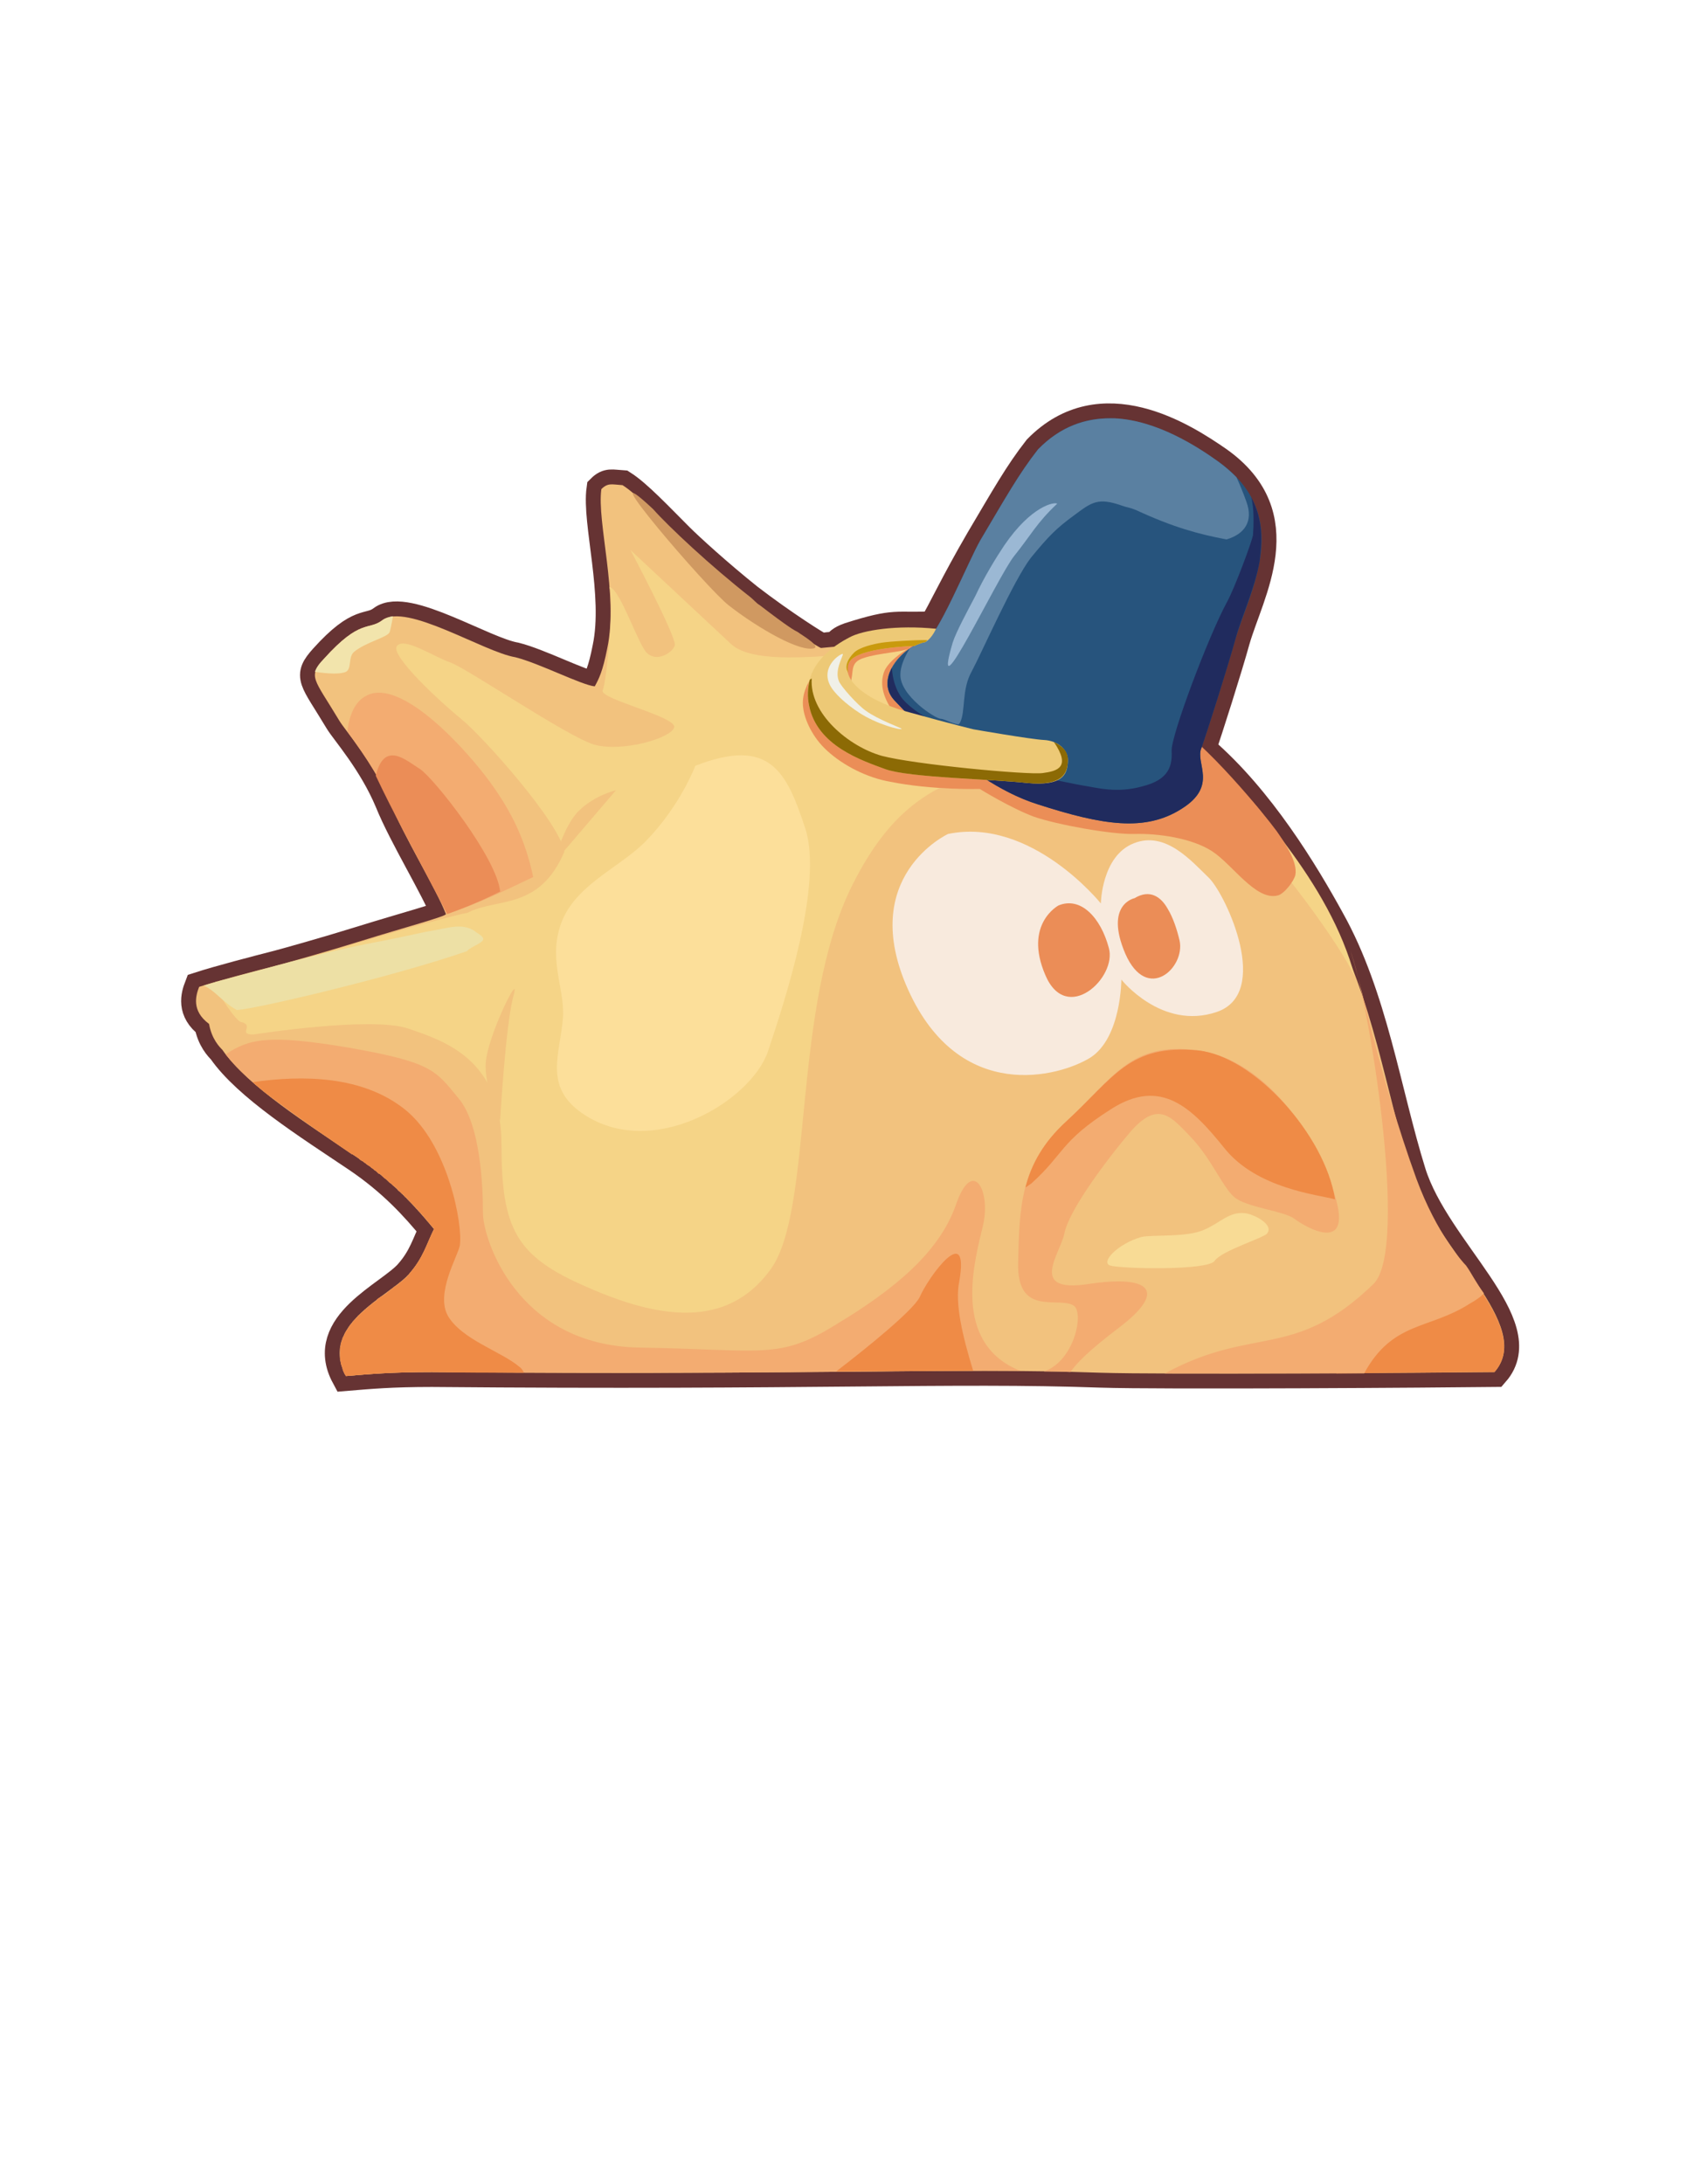
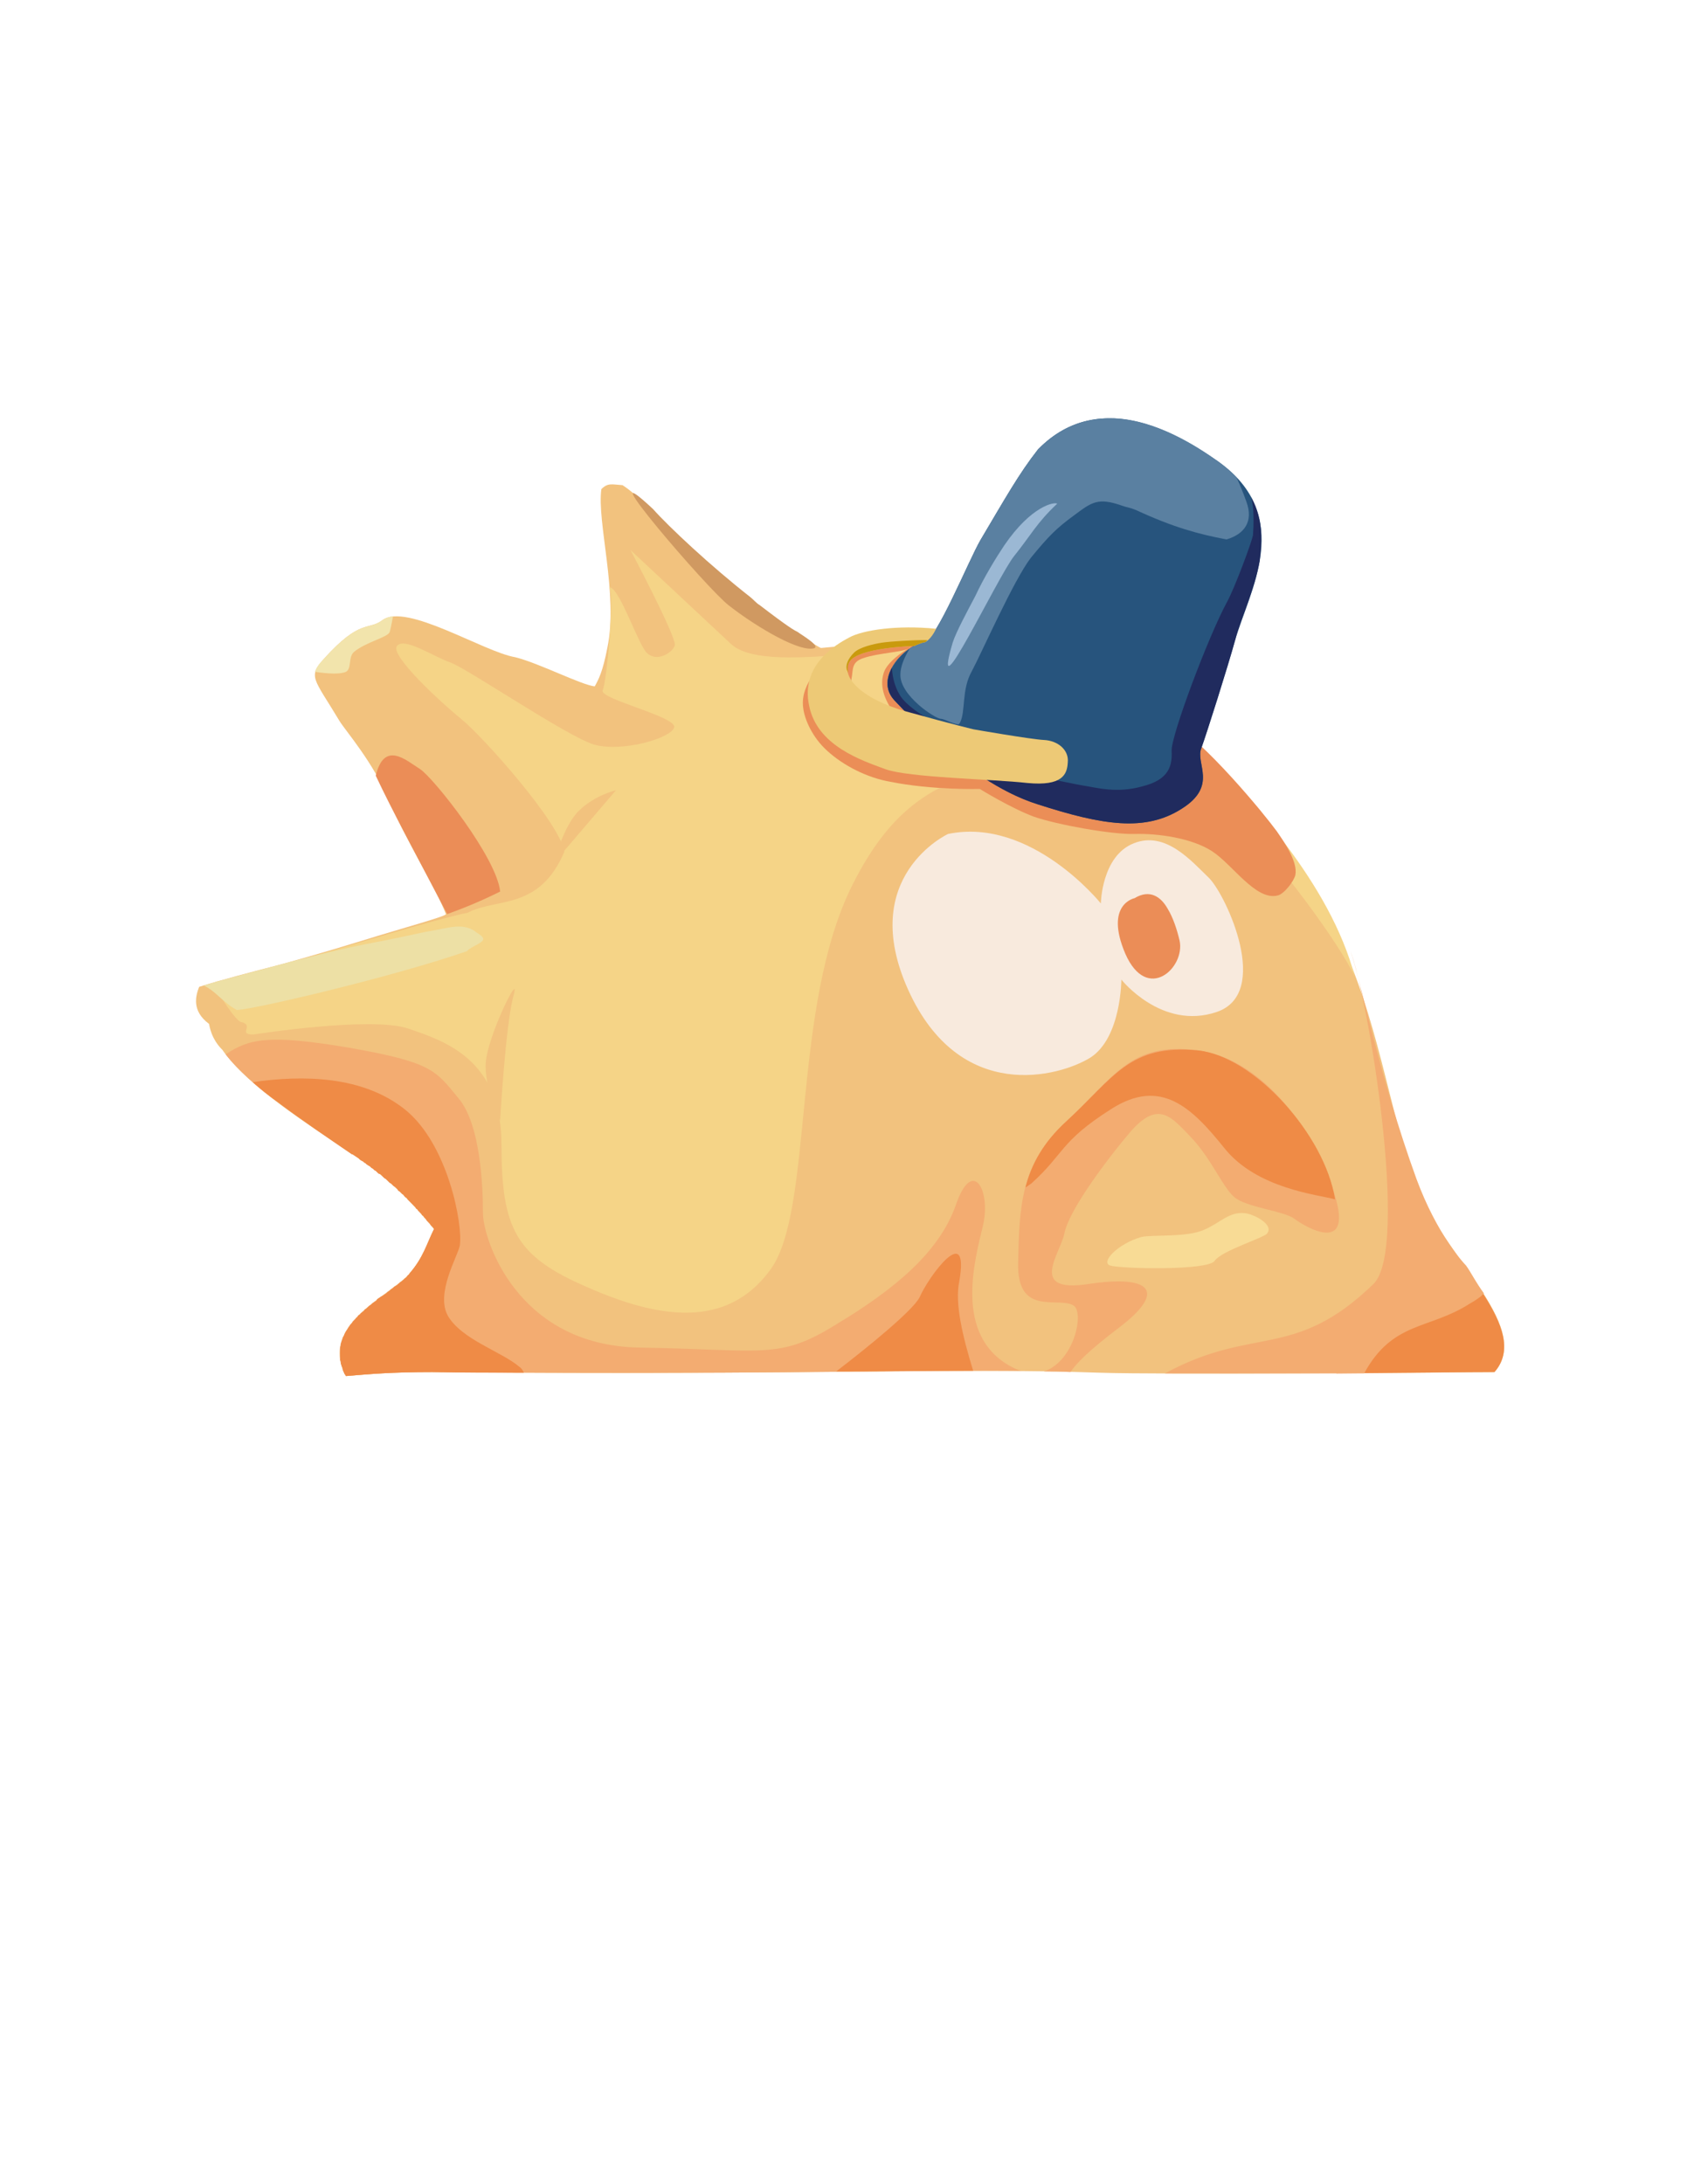
<svg xmlns="http://www.w3.org/2000/svg" xmlns:ns1="http://www.inkscape.org/namespaces/inkscape" xmlns:ns2="http://sodipodi.sourceforge.net/DTD/sodipodi-0.dtd" xml:space="preserve" width="2550px" height="3300px" version="1.1" style="shape-rendering:geometricPrecision; text-rendering:geometricPrecision; image-rendering:optimizeQuality; fill-rule:evenodd; clip-rule:evenodd" viewBox="0 0 2550 3300" id="svg2" ns1:version="0.91 r13725" ns2:docname="Hedgecastle.svg" ns1:export-filename="E:\New folder (5)\Hedgewars\Data\Themes\Beach\LandObject3.png" ns1:export-xdpi="8.2625294" ns1:export-ydpi="8.2625294">
  <ns2:namedview pagecolor="#ffffff" bordercolor="#666666" borderopacity="1" objecttolerance="10" gridtolerance="10" guidetolerance="10" ns1:pageopacity="0" ns1:pageshadow="2" ns1:window-width="1920" ns1:window-height="1027" id="namedview48" showgrid="false" ns1:zoom="0.25" ns1:cx="1022.8512" ns1:cy="1710.5547" ns1:window-x="-8" ns1:window-y="-8" ns1:window-maximized="1" ns1:current-layer="svg2" />
  <defs id="defs4">
    <style type="text/css" id="style6">
    .str0 {stroke:#663333;stroke-width:33.333}
    .fil0 {fill:none}
    .fil12 {fill:#F8EADD}
    .fil9 {fill:#D09961}
    .fil10 {fill:#83521D}
    .fil11 {fill:#A96F31}
    .fil3 {fill:#966128}
    .fil13 {fill:#5A371C}
    .fil18 {fill:#202B5E}
    .fil17 {fill:#212C5E}
    .fil15 {fill:#27547D}
    .fil16 {fill:#5A80A1}
    .fil20 {fill:#8C6A05}
    .fil23 {fill:#9BB8D4}
    .fil21 {fill:#C99A0E}
    .fil14 {fill:#D69B61}
    .fil19 {fill:#EDC976}
    .fil8 {fill:#EDE0A5}
    .fil22 {fill:#F0F0E7}
    .fil1 {fill:#F2C27E}
    .fil7 {fill:#F2E4AC}
    .fil2 {fill:#F5D487}
    .fil5 {fill:#F8DB95}
    .fil6 {fill:#FCDF9A}
    .fil4 {fill:#CB8D4E}
   </style>
  </defs>
  <g id="Outline" ns1:export-filename="E:\New folder (5)\Hedgewars\Data\Themes\Beach\LandObject3.png" ns1:export-xdpi="138.96457" ns1:export-ydpi="138.96457">
-     <path id="Outline_0" class="fil0 str0" d="m 1262,977 c 8,-6 8,-9 22,-14 72,-23 69,-14 127,-17 13,-21 32,-63 71,-130 38,-64 58,-100 87,-137 96,-98 220,-18 272,18 117,83 47,197 26,270 -11,40 -43,141 -51,163 0,1 0,1 -1,2 l 3,2 c 86,74 153,185 192,256 65,116 85,260 123,382 37,118 188,230 126,301 -84,1 -504,4 -596,1 -225,-8 -437,4 -1010,-1 -62,0 -94,3 -130,6 -42,-78 67,-121 96,-155 21,-24 26,-45 37,-67 -28,-34 -62,-72 -117,-109 -73,-49 -165,-107 -203,-162 -4,-4 -16,-16 -20,-39 -27,-20 -20,-43 -15,-56 31,-10 85,-24 120,-33 15,-4 69,-19 127,-37 61,-19 128,-37 126,-40 -15,-39 -64,-118 -85,-170 -25,-60 -67,-107 -76,-122 -39,-65 -48,-66 -23,-94 54.588,-60.543 66.818,-42.28 87.53,-57.647 0.156,-0.116 0.313,-0.234 0.47,-0.353 18.231,-13.673 57.234,-1.188 97.53,15.507 C 714.805,968.779 755.308,989.051 779,993 c 36,9 100,42 120,44 6,-11 12,-22 19,-58 17,-81 -16,-190 -9,-240 10,-10 16,-7 32,-6 22,14 54,48 85,79 16,16 60,56 105,92 52,40 106,74 110,75 7,-1 14,-2 21,-2 z" ns1:connector-curvature="0" style="fill:none;stroke:#663333;stroke-width:45;stroke-miterlimit:4;stroke-dasharray:none" ns2:nodetypes="ccccccccccccccccccccccccccscscscccccsccc" />
-   </g>
+     </g>
  <g id="Body" ns1:export-filename="E:\New folder (5)\Hedgewars\Data\Themes\Beach\LandObject3.png" ns1:export-xdpi="138.96457" ns1:export-ydpi="138.96457">
    <path id="Base" class="fil1" d="M1241 979c-4,-1 -58,-35 -110,-75 -45,-36 -89,-76 -105,-92 -31,-31 -63,-65 -85,-79 -16,-1 -22,-4 -32,6 -7,50 26,159 9,240 -7,36 -13,47 -19,58 -20,-2 -84,-35 -120,-44 -48,-8 -165,-83 -201,-56 -21,16 -33,-3 -88,58 -25,28 -16,29 23,94 9,15 51,62 76,122 21,52 70,131 85,170 2,3 -65,21 -126,40 -58,18 -112,33 -127,37 -35,9 -89,23 -120,33 -5,13 -12,36 15,56 4,23 16,35 20,39 38,55 130,113 203,162 55,37 89,75 117,109 -11,22 -16,43 -37,67 -29,34 -138,77 -96,155 36,-3 68,-6 130,-6 573,5 785,-7 1010,1 92,3 512,0 596,-1 62,-71 -89,-183 -126,-301 -38,-122 -58,-266 -123,-382 -39,-71 -106,-182 -192,-256 -106,-90 -176,-140 -417,-160 -62,-5 -96,-1 -160,5z" />
    <path id="Midtone1" class="fil2" d="M383 1563c0,0 178,-28 234,-9 56,19 141,47 141,175 0,128 22,169 128,215 106,47 211,66 278,-25 67,-90 31,-397 125,-583 56,-111 124,-164 248,-178 57,-6 77,-56 61,-73 -38,-43 -78,-109 -187,-106 -110,3 -263,34 -306,-6 -44,-41 -152,-142 -152,-142 0,0 70,132 67,144 -3,12 -33,30 -47,5 -15,-25 -38,-92 -52,-93 8,17 -4,143 -10,156 -6,13 113,40 108,56 -4,16 -78,38 -121,26 -42,-13 -190,-114 -217,-124 -26,-9 -70,-39 -81,-25 -11,14 66,85 98,111 33,27 149,157 155,200 -38,89 -102,69 -146,92 -75,15 -360,107 -379,104 -13,-2 27,59 36,61 22,5 -6,19 19,19z" />
    <path id="Shadow2" class="fil3" d="M2020 2075c20,-43 48,-87 83,-94 45,-9 92,-26 139,-26 29,45 45,86 17,118 -36,0 -132,1 -239,2z" style="fill:#ef8b46;fill-opacity:1" />
    <path id="Shadow1" class="fil4" d="M341 1593c35,-23 63,-31 187,-10 125,22 130,34 164,75 35,40 38,137 38,175 0,37 50,200 237,203 188,3 210,19 297,-35 88,-53 156,-109 181,-181 25,-72 53,-22 41,31 -13,54 -44,166 41,213 6,3 11,6 17,7 -191,-1 -419,6 -891,2 -62,0 -94,3 -130,6 -1,-1 -1,-2 -2,-3 -1,-1 -1,-3 -2,-4 0,-1 -1,-2 -1,-3 0,-2 -1,-3 -1,-4 -1,-1 -1,-2 -1,-3l0 0c-1,-1 -1,-3 -1,-4 0,-1 0,-2 -1,-3 0,-1 0,-2 0,-3 0,-2 0,-3 0,-4 0,-1 0,-2 0,-3 0,-1 0,-2 0,-3 0,-1 0,-2 0,-3 0,-1 0,-2 0,-3 0,-1 1,-2 1,-3l0 0c0,-1 0,-2 0,-3 1,-1 1,-2 1,-3 1,-1 1,-2 1,-3 1,-1 1,-2 1,-3l0 0c1,-1 1,-2 2,-3l0 0c0,-1 1,-2 1,-3l0 0c0,0 1,-1 1,-2l0 0c1,-1 1,-2 2,-3 1,-1 1,-2 2,-3l0 0c0,-1 1,-1 1,-2 1,-1 2,-2 2,-3 1,-1 2,-2 2,-2l0 0c1,-1 2,-2 2,-3l0 0c1,-1 2,-2 2,-2l0 0c1,-1 2,-2 3,-3 0,-1 1,-1 2,-2l0 0c1,-1 1,-2 2,-3 1,0 2,-1 3,-2l0 0c0,-1 1,-1 2,-2 1,-1 2,-2 3,-2 0,-1 1,-2 2,-3 1,0 2,-1 3,-2l0 0c1,-1 1,-1 2,-2 1,-1 2,-2 3,-2 1,-1 2,-2 2,-2l0 0c1,-1 2,-2 3,-2 1,-1 2,-2 3,-2 1,-1 2,-2 2,-3l0 0 3 -2 0 0 3 -2 2 -1 3 -2 3 -2 0 0 2 -2 3 -2 2 -2 3 -2 2 -2 2 -1c1,-1 2,-1 3,-2 1,-1 1,-1 2,-2 1,0 1,-1 2,-2 1,0 2,-1 2,-1 1,-1 2,-1 2,-2 1,0 2,-1 2,-2 1,0 1,-1 2,-1 1,-1 1,-1 2,-2l0 0c0,0 1,-1 1,-2 1,0 1,-1 2,-1 0,-1 1,-1 1,-2 21,-24 26,-45 37,-67l-1 -2 -1 -1 -2 -2 -1 -1 -1 -2 -2 -2 -1 -1 -2 -2 0 0 -1 -2 -1 -1 -2 -2 0 0 -1 -2 -2 -1 -1 -2 -2 -2 0 0 -1 -1 0 0 -2 -2 -1 -2 0 0 -2 -1 -1 -2 0 0 -2 -2 0 0 -1 -1 0 0 -2 -2 0 0 -2 -2 0 0 -1 -1 0 0 -2 -2 0 0 -2 -2 0 0 -1 -2 0 0 -2 -1 0 0 -2 -2 0 0 -1 -2 0 0 -2 -1 0 0 -2 -2 0 0 -2 -2 0 0 -2 -1 0 0 -1 -2 0 0 -2 -2 0 0 -2 -2 0 0 -2 -1 0 0 -2 -2 0 0 -2 -2 0 0 -2 -1 0 0 -2 -2 0 0 -2 -2 0 0 -2 -2 0 0 -2 -1 0 0 -2 -2 0 0 -2 -2 0 0 -2 -2 0 0 -3 -1 0 0 -2 -2 0 0 -2 -2 0 0 -2 -1 0 0 -2 -2 0 0c-1,-1 -2,-1 -3,-2l0 0 -2 -2 0 0 -2 -1 0 0 -3 -2 0 0c-1,-1 -1,-1 -2,-2l0 0c-1,0 -2,-1 -3,-2l0 0c0,0 -1,-1 -2,-1l-3 -2 -2 -2 -3 -2 -3 -2 0 0 -3 -2 -1 0c-35,-24 -75,-51 -111,-78 -33,-24 -61,-49 -80,-73zm1237 479c46,-15 62,-91 44,-100 -24,-13 -85,17 -83,-64 2,-82 2,-149 73,-214 72,-66 96,-121 199,-107 103,14 181,131 207,220 27,89 -45,47 -62,34 -17,-12 -74,-17 -91,-33 -17,-15 -34,-57 -64,-89 -30,-31 -50,-59 -94,-7 -43,51 -92,120 -98,151 -6,31 -56,91 36,77 92,-14 122,9 45,67 -46,35 -63,53 -72,66 -13,-1 -26,-1 -40,-1zm183 3c134,-73 195,-19 315,-135 55,-53 -8,-434 -35,-504 15,41 43,188 100,345 31,84 71,127 75,131 8,11 15,26 27,42 -4,5 -13,11 -22,16 -61,39 -116,26 -159,105 -55,0 -244,0 -301,0z" style="fill:#f3ac71;fill-opacity:1" />
    <path id="MouthHighlight" class="fil5" d="M1820 1858c-26,12 -79,7 -95,11 -35,10 -62,38 -47,43 15,5 148,8 158,-7 10,-15 72,-34 79,-41 12,-14 -21,-30 -33,-31 -24,-3 -38,15 -62,25z" />
-     <path id="Highlight" class="fil6" d="M1051 1157c0,0 -22,59 -73,112 -38,40 -102,64 -127,119 -25,58 3,104 0,149 -4,55 -30,104 29,145 106,73 256,-19 281,-94 25,-75 84,-253 56,-337 -28,-85 -53,-138 -166,-94z" />
    <path id="SpikeHighlight" class="fil7" d="M476 1015c20,3 38,4 47,0 9,-5 3,-22 12,-30 18,-15 51,-22 54,-30 1,-3 3,-12 5,-24 -6,1 -12,3 -16,6 -21,16 -33,-3 -88,58 -8,8 -12,14 -14,20z" />
-     <path id="Shadow2_1" class="fil4" d="M525 1105c3,-24 11,-45 29,-54 53,-28 153,84 187,131 34,47 53,88 65,143 -40,19 -84,41 -131,56 -17,-40 -65,-119 -86,-170 -19,-45 -48,-83 -64,-106z" style="fill:#f3ac71;fill-opacity:1" />
    <path id="Highlight2" class="fil8" d="M654 1406c-14,2 -40,9 -99,20 -60,12 -119,28 -134,32 -32,9 -81,21 -113,31 19,9 28,25 50,37 32,-2 242,-52 348,-89 5,-7 28,-13 24,-20 -3,-5 -9,-7 -12,-10 -19,-13 -40,-5 -64,-1z" />
    <path id="SpikeShadow1" class="fil9" d="M987 769c-102,-95 82,121 115,146 33,26 98,67 125,65 19,-1 -16,-21 -21,-25 -6,-3 -15,-8 -58,-41 -4,-2 -10,-9 -14,-12 -60,-47 -123,-106 -147,-133z" />
    <path id="BackMidtone" class="fil2" d="M2048 1476c-25,-54 -122,-182 -163,-220 -42,-37 -65,-64 -133,-97 -68,-33 -218,-101 -297,-180 198,24 272,65 363,155 81,81 81,81 127,144 44,59 84,126 103,198z" />
    <path id="MouthShadow" class="fil10" d="M2018 1812c-26,-7 -118,-16 -167,-77 -49,-61 -96,-108 -172,-59 -77,49 -70,67 -120,112 -4,3 -7,5 -9,6 9,-35 27,-68 62,-100 72,-66 95,-117 199,-107 85,9 192,128 207,225z" style="fill:#ef8b46;fill-opacity:1" />
    <path id="BottomShadow1" class="fil3" d="M382 1635c75,-11 167,-10 231,42 64,52 87,173 82,205 -3,16 -37,72 -18,106 21,36 81,54 108,77 3,2 5,5 7,9 -44,0 -91,0 -139,-1 -62,0 -94,3 -130,6 -1,-1 -1,-2 -2,-3 -1,-1 -1,-3 -2,-4 0,-1 -1,-2 -1,-3 0,-2 -1,-3 -1,-4 -1,-1 -1,-2 -1,-3l0 0c-1,-1 -1,-3 -1,-4 0,-1 0,-2 -1,-3 0,-1 0,-2 0,-3 0,-2 0,-3 0,-4 0,-1 0,-2 0,-3 0,-1 0,-2 0,-3 0,-1 0,-2 0,-3 0,-1 0,-2 0,-3 0,-1 1,-2 1,-3l0 0c0,-1 0,-2 0,-3 1,-1 1,-2 1,-3 1,-1 1,-2 1,-3 1,-1 1,-2 1,-3l0 0c1,-1 1,-2 2,-3l0 0c0,-1 1,-2 1,-3l0 0c0,0 1,-1 1,-2l0 0c1,-1 1,-2 2,-3 1,-1 1,-2 2,-3l0 0c0,-1 1,-1 1,-2 1,-1 2,-2 2,-3 1,-1 2,-2 2,-2l0 0c1,-1 2,-2 2,-3l0 0c1,-1 2,-2 2,-2l0 0c1,-1 2,-2 3,-3 0,-1 1,-1 2,-2l0 0c1,-1 1,-2 2,-3 1,0 2,-1 3,-2l0 0c0,-1 1,-1 2,-2 1,-1 2,-2 3,-2 0,-1 1,-2 2,-3 1,0 2,-1 3,-2l0 0c1,-1 1,-1 2,-2 1,-1 2,-2 3,-2 1,-1 2,-2 2,-2l0 0c1,-1 2,-2 3,-2 1,-1 2,-2 3,-2 1,-1 2,-2 2,-3l0 0 3 -2 0 0 3 -2 2 -1 3 -2 3 -2 0 0 2 -2 3 -2 2 -2 3 -2 2 -2 2 -1c1,-1 2,-1 3,-2 1,-1 1,-1 2,-2 1,0 1,-1 2,-2 1,0 2,-1 2,-1 1,-1 2,-1 2,-2 1,0 2,-1 2,-2 1,0 1,-1 2,-1 1,-1 1,-1 2,-2l0 0c0,0 1,-1 1,-2 1,0 1,-1 2,-1 0,-1 1,-1 1,-2 21,-24 26,-45 37,-67l-1 -2 -1 -1 -2 -2 -1 -1 -1 -2 -2 -2 -1 -1 -2 -2 0 0 -1 -2 -1 -1 -2 -2 0 0 -1 -2 -2 -1 -1 -2 -2 -2 0 0 -1 -1 0 0 -2 -2 -1 -2 0 0 -2 -1 -1 -2 0 0 -2 -2 0 0 -1 -1 0 0 -2 -2 0 0 -2 -2 0 0 -1 -1 0 0 -2 -2 0 0 -2 -2 0 0 -1 -2 0 0 -2 -1 0 0 -2 -2 0 0 -1 -2 0 0 -2 -1 0 0 -2 -2 0 0 -2 -2 0 0 -2 -1 0 0 -1 -2 0 0 -2 -2 0 0 -2 -2 0 0 -2 -1 0 0 -2 -2 0 0 -2 -2 0 0 -2 -1 0 0 -2 -2 0 0 -2 -2 0 0 -2 -2 0 0 -2 -1 0 0 -2 -2 0 0 -2 -2 0 0 -2 -2 0 0 -3 -1 0 0 -2 -2 0 0 -2 -2 0 0 -2 -1 0 0 -2 -2 0 0c-1,-1 -2,-1 -3,-2l0 0 -2 -2 0 0 -2 -1 0 0 -3 -2 0 0c-1,-1 -1,-1 -2,-2l0 0c-1,0 -2,-1 -3,-2l0 0c0,0 -1,-1 -2,-1l-3 -2 -2 -2 -3 -2 -3 -2 0 0 -3 -2 -1 0c-35,-24 -75,-51 -111,-78 -14,-10 -27,-20 -39,-31z" style="fill:#ef8b46;fill-opacity:1" />
    <path id="BottomShadow2" class="fil3" d="M1264 2072c47,-36 116,-92 126,-112 14,-32 76,-116 60,-24 -7,33 5,83 21,135 -61,0 -129,1 -207,1z" style="fill:#ef8b46;fill-opacity:1" />
    <path id="SpikeShadow2" class="fil11" d="M756 1347c-5,-51 -100,-171 -121,-185 -21,-13 -54,-44 -67,10 26,55 53,104 108,209 28,-10 54,-21 80,-34z" style="fill:#eb8d57;fill-opacity:1" />
    <path id="SpikeBase1" class="fil1" d="M837 1304c0,0 15,-58 39,-80 24,-23 55,-30 55,-30l-94 110z" />
    <path id="SpikeBase2" class="fil1" d="M756 1693c0,0 8,-143 20,-188 13,-45 -42,65 -42,105 0,40 22,83 22,83z" />
  </g>
  <g id="Eyes" ns1:export-filename="E:\New folder (5)\Hedgewars\Data\Themes\Beach\LandObject3.png" ns1:export-xdpi="138.96457" ns1:export-ydpi="138.96457">
    <path id="EyeBase" class="fil12" d="M1433 1260c0,0 -138,64 -60,236 78,172 228,131 275,102 47,-30 47,-118 47,-118 0,0 61,77 144,49 83,-28 15,-175 -11,-202 -27,-26 -66,-72 -114,-53 -49,19 -50,91 -50,91 0,0 -105,-131 -231,-105z" />
-     <path id="RightPupil" class="fil13" d="M1600 1368c0,0 -53,28 -20,105 32,76 109,4 96,-41 -12,-45 -42,-78 -76,-64z" style="fill:#eb8d57;fill-opacity:1" />
    <path id="Left_x0020_Pupil" class="fil13" d="M1715 1357c0,0 -46,9 -14,84 33,75 91,21 82,-20 -4,-17 -10,-35 -18,-48 -10,-18 -27,-30 -50,-16z" style="fill:#eb8d57;fill-opacity:1" />
  </g>
  <g id="Bucket" ns1:export-filename="E:\New folder (5)\Hedgewars\Data\Themes\Beach\LandObject3.png" ns1:export-xdpi="138.96457" ns1:export-ydpi="138.96457">
    <path id="DropShadow" class="fil14" d="M1247 1001c0,0 -38,30 -33,68 2,18 14,45 36,65 25,23 61,41 95,47 64,13 136,11 136,11 0,0 47,29 82,42 35,12 117,27 152,26 35,-1 86,6 117,26 31,20 66,75 99,67 10,-2 25,-22 27,-31 4,-20 -17,-50 -28,-66 -19,-26 -109,-136 -163,-167 -54,-32 -217,-109 -285,-118 -67,-9 -102,-5 -107,8 -12,6 -34,22 -39,37 -5,15 -4,34 15,61 20,28 -43,-3 -43,-3 0,0 -23,-34 -21,-48 3,-14 -1,-26 19,-32 20,-7 59,-9 67,-14 9,-5 2,-26 -13,-23 -15,4 -88,33 -88,33l-25 11z" style="fill:#eb8e57;fill-opacity:1" />
    <path id="BucketBase" class="fil15" d="M1816 1130c8,-22 40,-123 51,-163 21,-73 91,-187 -26,-270 -52,-36 -176,-116 -272,-18 -29,37 -49,73 -87,137 -18,31 -67,152 -85,154 -29,5 -77,54 -45,88 33,35 118,125 216,157 99,32 163,42 218,7 56,-35 20,-69 30,-92z" />
    <path id="BucketMidtone" class="fil16" d="M1370 1077c21,1 71,32 81,15 9,-17 2,-50 18,-78 15,-28 63,-137 89,-171 27,-33 39,-45 65,-64 27,-20 36,-28 73,-15 8,3 10,2 22,7 54,25 93,36 136,44 27,-8 41,-27 30,-57 -5,-14 -10,-26 -15,-37 -8,-8 -17,-16 -28,-24 -32,-23 -93,-62 -156,-65l0 0c-2,0 -5,0 -7,0l0 0c-37,0 -75,12 -109,47 -29,37 -49,73 -87,137 -18,31 -67,152 -85,154 -29,5 -77,54 -45,88 5,5 11,12 18,19z" />
    <path id="BucketMidtone2" class="fil15" d="M1375 980c-8,13 -14,27 -14,39 -1,32 53,67 61,67 8,0 29,16 37,4 5,-8 25,50 16,78 -56,-39 -101,-87 -123,-110 -24,-26 -2,-61 23,-78z" />
    <path id="BucketShadow2" class="fil17" d="M1348 1009c1,11 3,26 12,41 19,31 89,57 90,66 1,3 -6,11 -16,20 -37,-30 -66,-61 -82,-78 -14,-15 -12,-33 -4,-49z" />
    <path id="BucketShadow1" class="fil18" d="M1904 848c3,-26 7,-61 -13,-97 5,15 4,44 3,57 -1,9 -28,81 -39,101 -28,51 -86,205 -84,226 1,22 -4,43 -44,53 -39,11 -69,2 -89,-1 -20,-3 -127,-28 -145,-24 -3,1 -6,5 -8,11 26,17 54,32 83,41 99,32 163,42 218,7 56,-35 20,-69 30,-92 8,-22 40,-123 51,-163 9,-34 29,-75 37,-119z" />
    <path id="Handle" class="fil19" d="M1472 1102c0,0 86,15 106,16 21,1 38,15 36,34 -1,18 -8,36 -61,31 -53,-6 -180,-8 -215,-21 -35,-13 -103,-35 -115,-96 -13,-61 40,-92 61,-103 20,-11 72,-19 131,-13 -3,6 -8,15 -16,20 -6,1 -13,4 -17,6 0,0 -85,2 -98,24 -13,21 15,55 86,75 72,20 102,27 102,27z" />
-     <path id="HandleShadow2" class="fil20" d="M1227 1025c-4,53 56,103 106,117 49,13 220,29 243,26 23,-3 43,-9 17,-47 12,6 23,14 21,31 -1,16 -8,36 -61,31 -53,-6 -180,-8 -215,-21 -35,-13 -103,-35 -115,-96 -3,-14 -2,-27 1,-39 2,-1 3,-2 3,-2z" />
    <path id="HandleShadow" class="fil21" d="M1402 967c-22,0 -56,2 -69,4 -13,2 -34,7 -42,15 -9,9 -13,18 -11,26 1,1 1,3 2,4 -1,-6 -1,-11 2,-16 13,-22 98,-24 98,-24 4,-2 11,-5 17,-6 1,-1 2,-2 3,-3z" />
-     <path id="HandleHighlight" class="fil22" d="M1274 988c1,3 -13,24 -6,41 3,8 28,36 41,45 18,13 51,25 54,27 -1,3 -38,-7 -64,-24 -20,-13 -39,-30 -45,-43 -13,-28 17,-47 20,-46z" />
+     <path id="HandleHighlight" class="fil22" d="M1274 988z" />
    <path id="BucketHighlight" class="fil23" d="M1598 761c-4,-3 -39,3 -80,63 -12,18 -30,47 -44,77 -10,19 -29,54 -34,70 -35,119 68,-100 93,-131 25,-31 34,-50 65,-79z" />
  </g>
</svg>